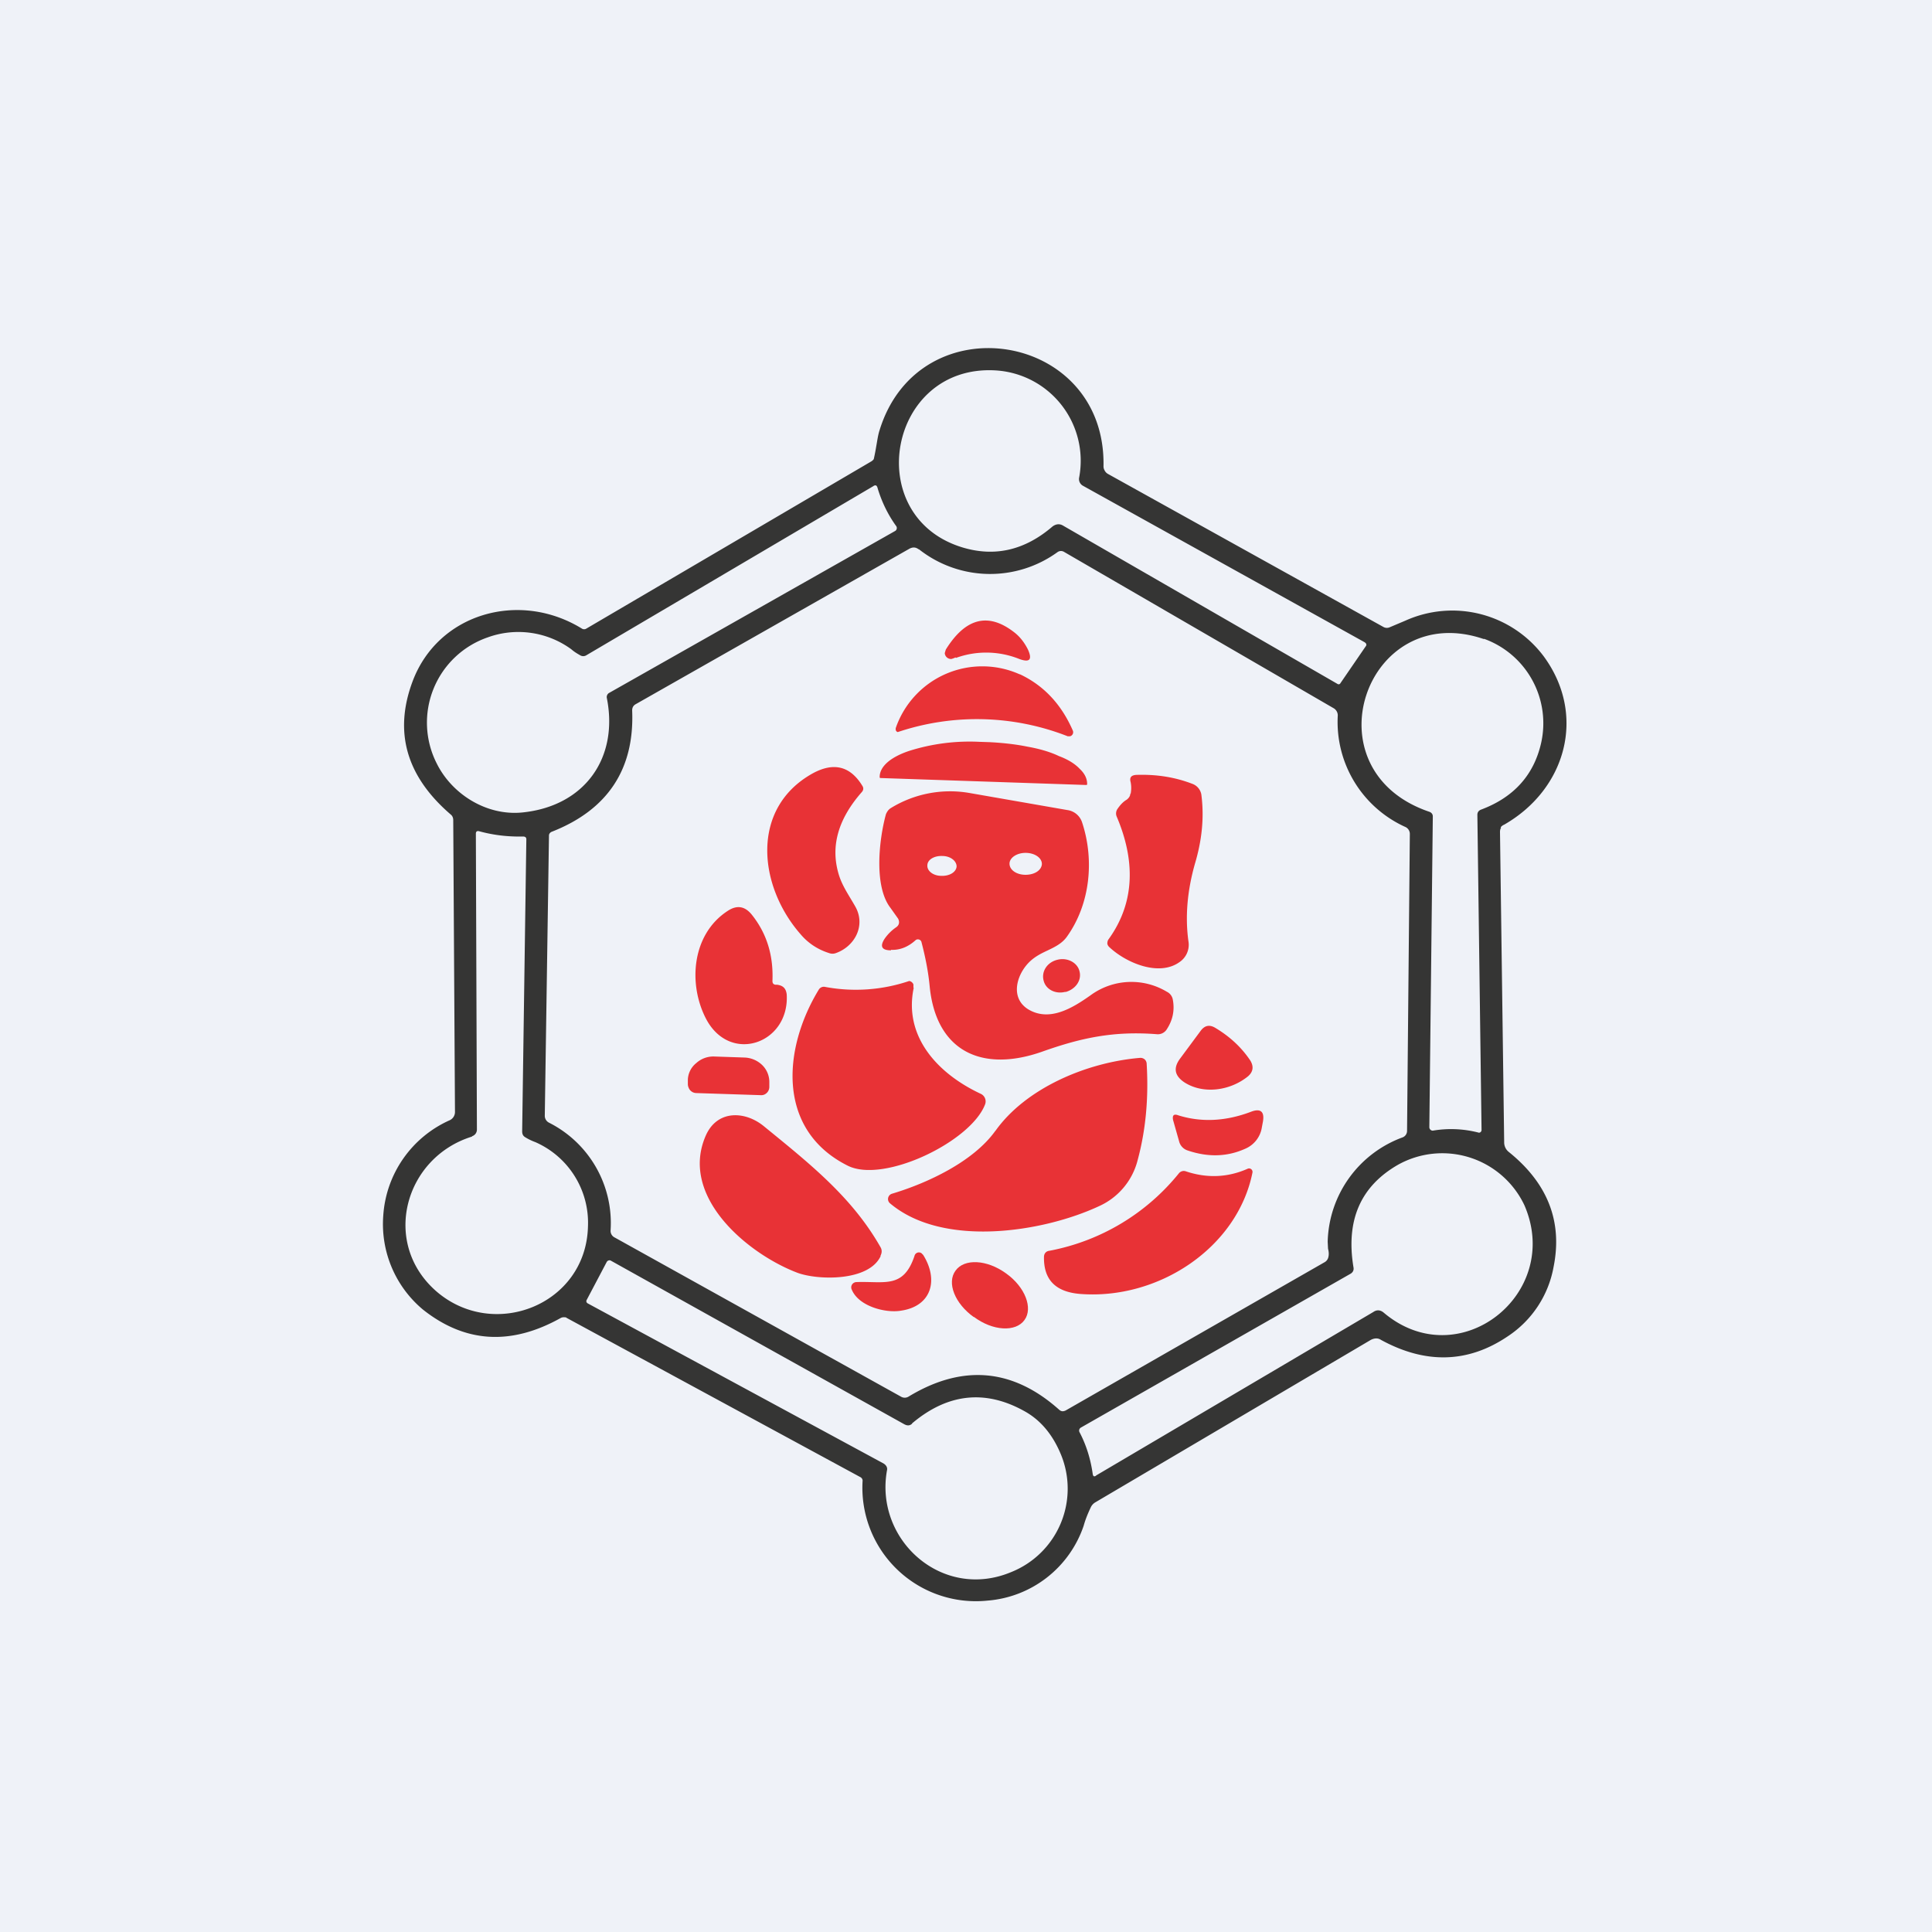
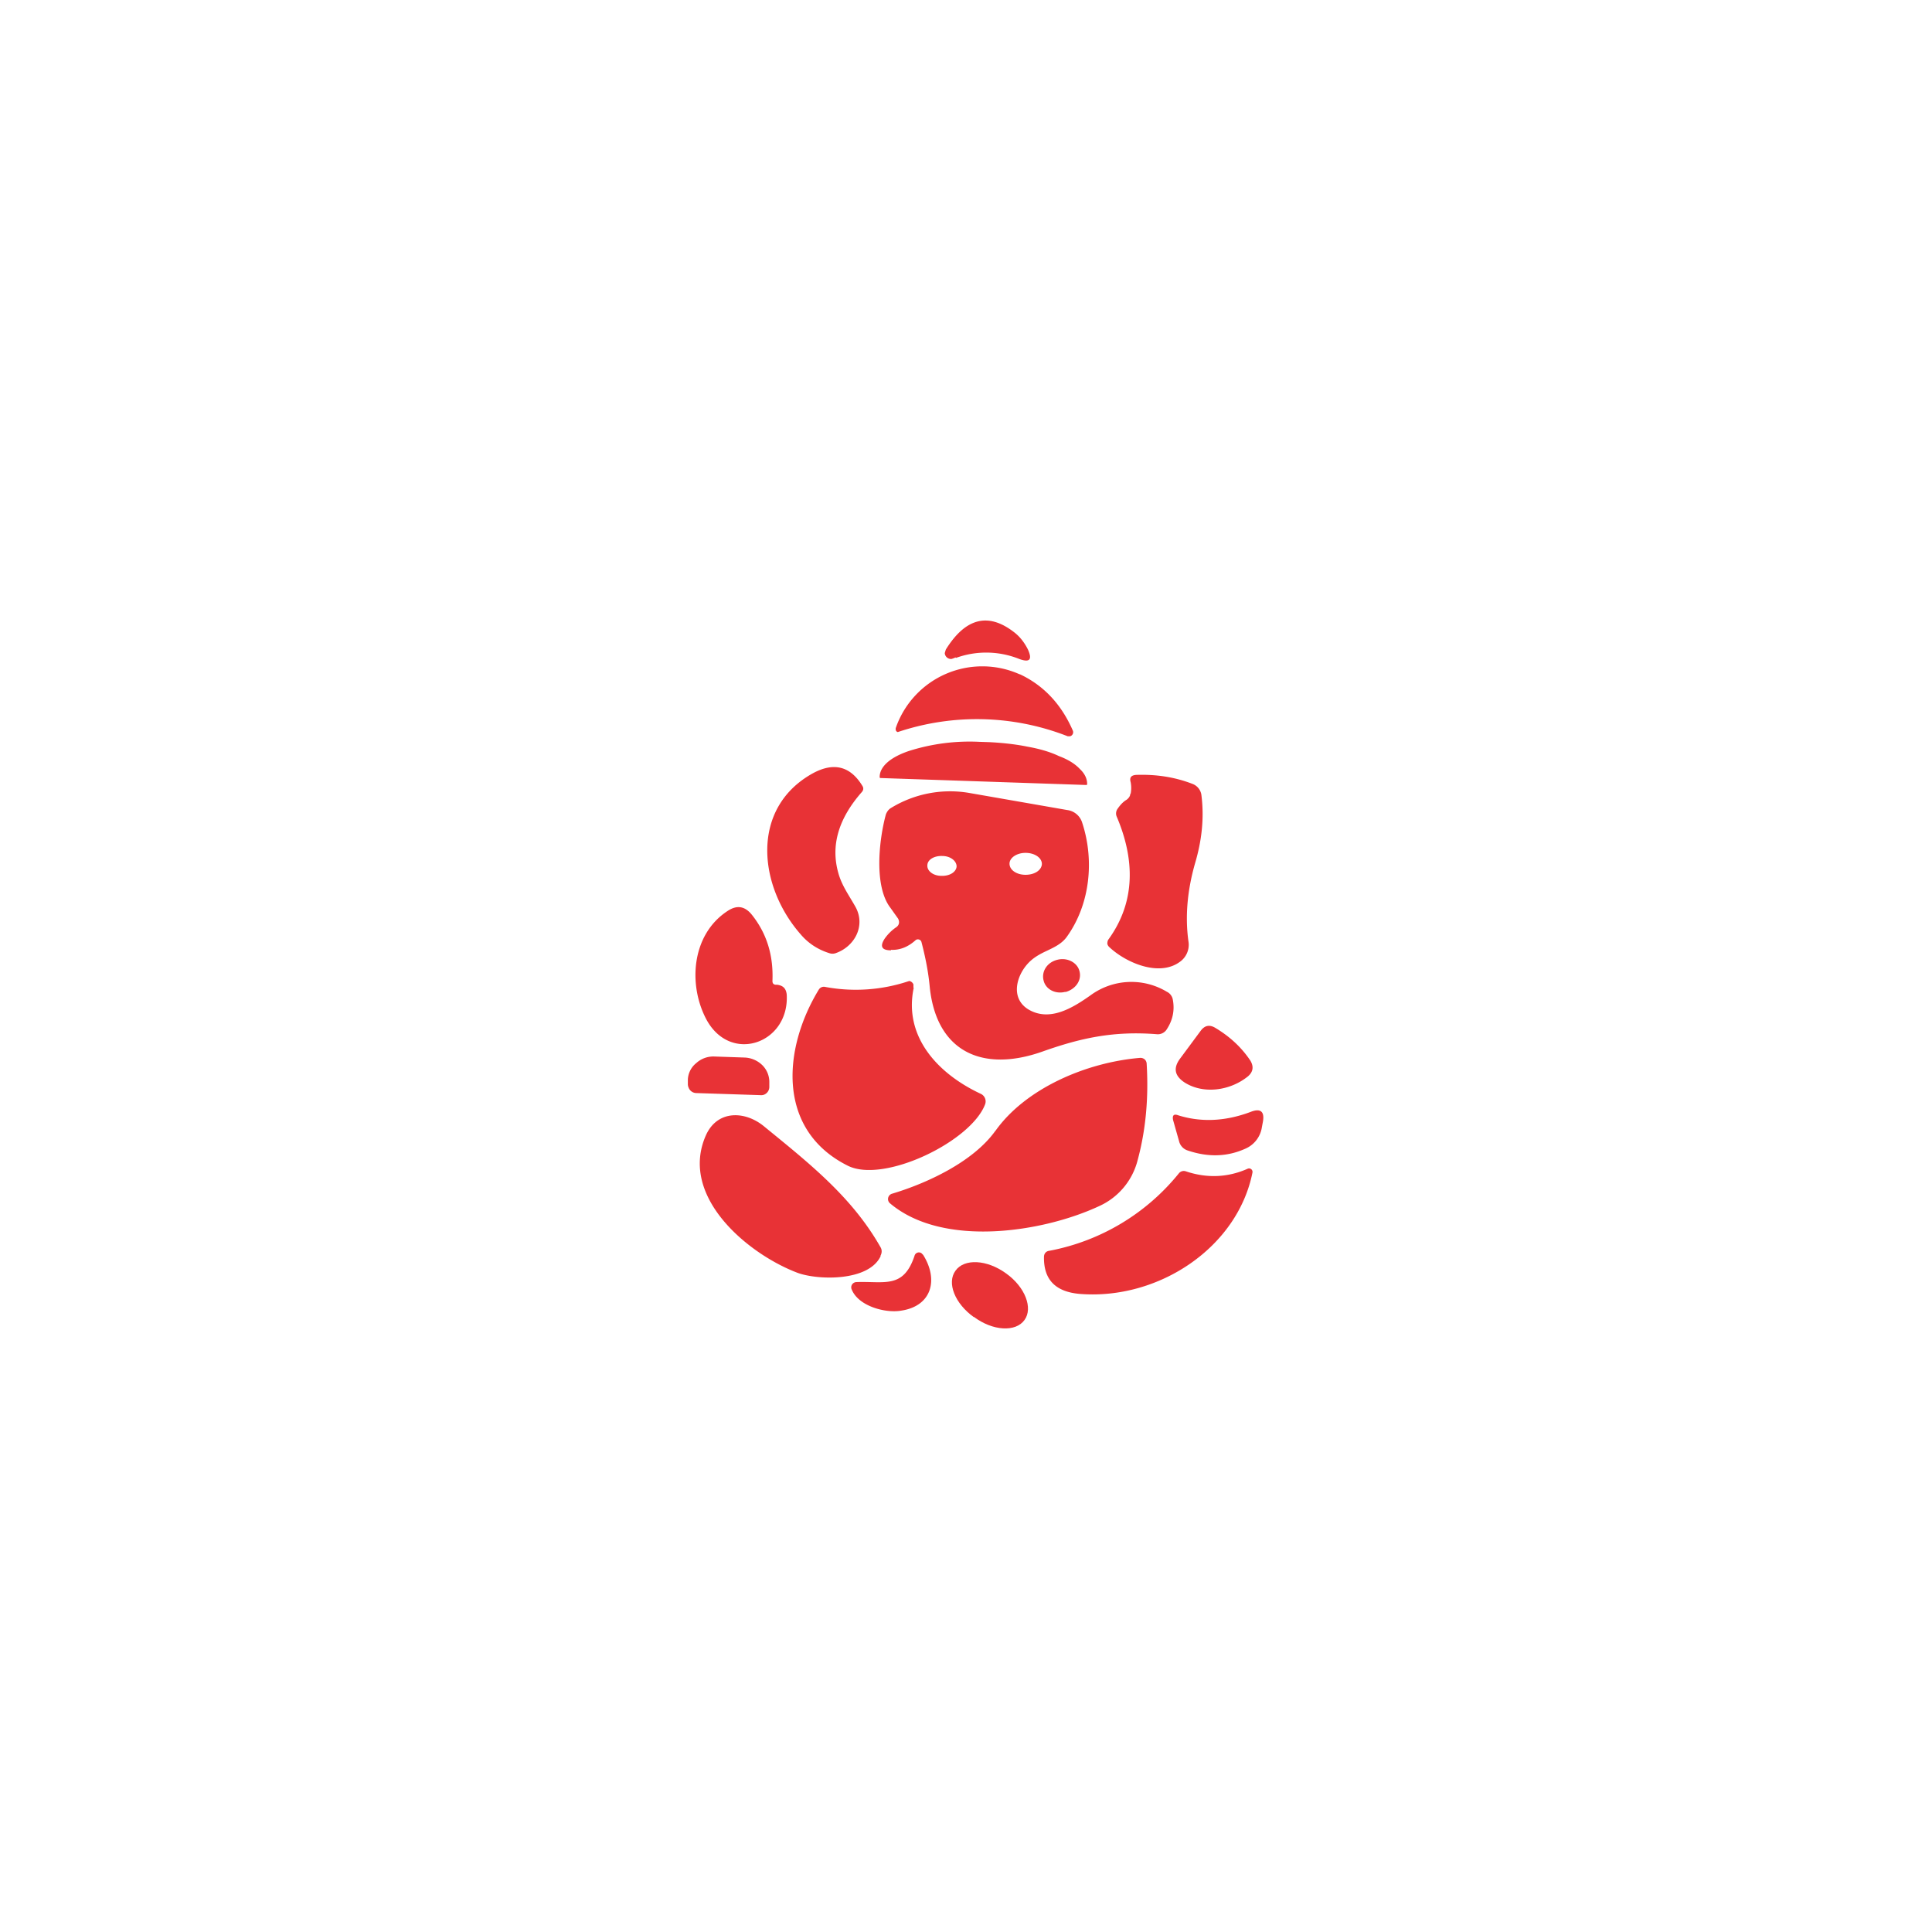
<svg xmlns="http://www.w3.org/2000/svg" viewBox="0 0 55.5 55.5">
-   <path d="M 0,0 H 55.5 V 55.5 H 0 Z" fill="rgb(239, 242, 248)" />
  <path d="M 27.45,18.885 A 0.57,0.57 0 0,1 27.33,18.93 A 0.18,0.18 0 0,1 27.14,18.76 L 27.17,18.66 C 27.73,17.76 28.38,17.58 29.13,18.16 C 29.3,18.29 29.43,18.46 29.53,18.66 C 29.66,18.95 29.58,19.04 29.28,18.93 A 2.55,2.55 0 0,0 27.46,18.9 Z M 29.3,19.37 C 29.98,19.69 30.49,20.23 30.82,20.99 A 0.12,0.12 0 0,1 30.74,21.15 H 30.67 A 7.15,7.15 0 0,0 25.79,21.03 A 0.08,0.08 0 0,1 25.73,20.96 V 20.92 A 2.63,2.63 0 0,1 29.29,19.37 Z M 25.29,22.35 L 25.27,22.34 V 22.32 C 25.27,22.02 25.58,21.75 26.12,21.57 A 5.76,5.76 0 0,1 28.13,21.31 L 28.43,21.32 C 28.81,21.34 29.18,21.38 29.52,21.45 C 29.86,21.51 30.17,21.6 30.42,21.72 C 30.69,21.82 30.89,21.95 31.02,22.09 C 31.17,22.23 31.23,22.38 31.23,22.52 V 22.53 L 31.22,22.55 H 31.2 L 25.29,22.35 Z M 24.08,25.07 C 24.18,25.44 24.39,25.72 24.58,26.06 C 24.87,26.6 24.55,27.19 24.01,27.38 A 0.28,0.28 0 0,1 23.82,27.38 C 23.5,27.28 23.22,27.1 23,26.84 C 21.78,25.45 21.55,23.22 23.34,22.22 C 23.94,21.89 24.42,22 24.77,22.57 C 24.81,22.63 24.81,22.69 24.76,22.75 C 24.09,23.51 23.86,24.28 24.08,25.07 Z M 32.48,22.8 A 0.86,0.86 0 0,0 32.48,22.47 C 32.44,22.33 32.5,22.27 32.64,22.26 C 33.24,22.24 33.77,22.33 34.26,22.52 A 0.4,0.4 0 0,1 34.51,22.82 C 34.6,23.5 34.52,24.16 34.33,24.8 C 34.11,25.57 34.04,26.32 34.14,27.04 A 0.6,0.6 0 0,1 33.88,27.64 C 33.29,28.06 32.35,27.66 31.87,27.21 A 0.18,0.18 0 0,1 31.81,27.11 C 31.81,27.06 31.82,27.02 31.84,26.99 C 32.64,25.89 32.59,24.66 32.08,23.46 A 0.23,0.23 0 0,1 32.1,23.24 C 32.17,23.14 32.25,23.04 32.37,22.97 C 32.42,22.93 32.47,22.87 32.47,22.8 Z" fill="rgb(232, 50, 54)" />
  <path d="M 25.59,27.285 C 25.85,27.3 26.09,27.2 26.3,27.01 A 0.1,0.1 0 0,1 26.4,26.99 A 0.1,0.1 0 0,1 26.47,27.06 C 26.58,27.48 26.67,27.92 26.71,28.37 C 26.91,30.23 28.24,30.81 29.94,30.21 C 31.04,29.82 31.98,29.61 33.24,29.71 A 0.3,0.3 0 0,0 33.51,29.58 C 33.69,29.31 33.75,29.02 33.69,28.71 A 0.31,0.31 0 0,0 33.52,28.49 A 1.98,1.98 0 0,0 31.33,28.59 C 30.82,28.95 30.15,29.37 29.53,28.99 C 28.98,28.64 29.23,27.92 29.63,27.58 C 29.77,27.46 29.93,27.38 30.08,27.31 C 30.29,27.21 30.5,27.11 30.64,26.92 C 31.32,25.98 31.44,24.71 31.09,23.64 A 0.52,0.52 0 0,0 30.66,23.27 L 27.85,22.78 A 3.25,3.25 0 0,0 25.58,23.22 C 25.52,23.26 25.48,23.32 25.45,23.39 C 25.25,24.12 25.1,25.46 25.58,26.08 L 25.8,26.39 C 25.85,26.49 25.83,26.58 25.74,26.64 C 25.61,26.73 25.5,26.84 25.41,26.97 C 25.27,27.19 25.33,27.3 25.6,27.3 Z M 29.46,25.13 C 29.72,25.13 29.92,25 29.93,24.82 C 29.93,24.64 29.72,24.5 29.46,24.5 C 29.21,24.5 29,24.64 29,24.81 C 29,24.99 29.2,25.13 29.46,25.13 Z M 27.04,25.16 C 27.28,25.17 27.47,25.05 27.48,24.89 C 27.48,24.73 27.3,24.59 27.07,24.59 C 26.83,24.58 26.64,24.7 26.64,24.86 C 26.63,25.02 26.81,25.16 27.04,25.16 Z" fill="rgb(232, 50, 54)" fill-rule="evenodd" />
  <path d="M 22.29,28.285 C 22.49,28.3 22.58,28.39 22.6,28.57 C 22.68,29.97 21,30.57 20.3,29.3 C 19.76,28.3 19.86,26.85 20.9,26.17 C 21.17,25.99 21.4,26.03 21.6,26.28 C 22.03,26.82 22.22,27.45 22.19,28.18 C 22.19,28.25 22.22,28.29 22.31,28.29 Z M 30.6,28.5 C 30.9,28.42 31.08,28.16 31.01,27.9 C 30.95,27.65 30.66,27.5 30.38,27.57 C 30.08,27.64 29.91,27.91 29.98,28.17 C 30.04,28.42 30.32,28.57 30.61,28.49 Z M 26.25,28.37 C 25.95,29.77 26.93,30.84 28.17,31.42 A 0.24,0.24 0 0,1 28.3,31.72 C 27.9,32.79 25.4,34 24.36,33.49 C 22.31,32.47 22.48,30.14 23.52,28.43 A 0.17,0.17 0 0,1 23.7,28.35 A 4.79,4.79 0 0,0 26.12,28.18 A 0.16,0.16 0 0,1 26.24,28.28 V 28.38 Z M 35.85,30.92 C 35.33,31.34 34.56,31.44 34.02,31.09 C 33.74,30.9 33.7,30.68 33.9,30.41 L 34.5,29.6 C 34.61,29.46 34.74,29.43 34.9,29.52 C 35.32,29.77 35.66,30.08 35.92,30.47 C 36.02,30.64 36,30.79 35.85,30.92 Z M 20,31.4 A 0.24,0.24 0 0,1 19.78,31.24 A 0.24,0.24 0 0,1 19.76,31.14 V 31.01 A 0.64,0.64 0 0,1 20,30.54 A 0.73,0.73 0 0,1 20.52,30.35 L 21.4,30.38 A 0.77,0.77 0 0,1 21.9,30.6 A 0.68,0.68 0 0,1 22.1,31.1 V 31.23 A 0.24,0.24 0 0,1 21.94,31.45 A 0.24,0.24 0 0,1 21.84,31.46 L 20,31.4 Z M 28.6,32.48 C 29.47,31.26 31.21,30.52 32.74,30.39 A 0.19,0.19 0 0,1 32.88,30.43 A 0.18,0.18 0 0,1 32.94,30.56 C 33,31.56 32.91,32.48 32.68,33.33 A 1.98,1.98 0 0,1 31.57,34.65 C 29.96,35.4 27.09,35.85 25.57,34.57 A 0.16,0.16 0 0,1 25.63,34.29 C 26.63,33.99 27.95,33.38 28.59,32.49 Z M 34.12,33.05 A 0.37,0.37 0 0,1 33.87,32.78 L 33.7,32.18 C 33.67,32.04 33.72,31.99 33.85,32.04 C 34.49,32.24 35.19,32.22 35.93,31.94 C 36.21,31.83 36.33,31.93 36.28,32.22 L 36.25,32.38 A 0.8,0.8 0 0,1 35.77,33 C 35.26,33.23 34.71,33.25 34.12,33.05 Z M 25.3,36.08 C 24.96,36.82 23.48,36.78 22.9,36.56 C 21.46,36.01 19.5,34.36 20.28,32.61 C 20.61,31.88 21.4,31.91 21.94,32.35 C 23.25,33.42 24.47,34.38 25.29,35.82 C 25.34,35.9 25.34,35.99 25.29,36.08 Z M 35.98,33.68 C 35.55,35.84 33.28,37.35 31.02,37.17 C 30.32,37.11 29.98,36.76 29.99,36.11 C 29.99,36.01 30.05,35.94 30.15,35.93 A 6.28,6.28 0 0,0 33.87,33.7 A 0.18,0.18 0 0,1 34.07,33.65 C 34.67,33.85 35.27,33.83 35.85,33.57 A 0.1,0.1 0 0,1 35.98,33.68 Z M 24.6,36.83 C 25.41,36.8 25.95,37.03 26.27,36.08 A 0.13,0.13 0 0,1 26.47,36 L 26.52,36.05 C 26.97,36.77 26.76,37.52 25.89,37.65 C 25.45,37.73 24.67,37.53 24.47,37.05 A 0.15,0.15 0 0,1 24.53,36.85 A 0.16,0.16 0 0,1 24.6,36.83 Z" fill="rgb(232, 50, 54)" />
-   <path d="M 43.11,23.765 A 0.24,0.24 0 0,1 43.21,23.69 C 44.99,22.67 45.58,20.54 44.35,18.86 A 3.28,3.28 0 0,0 40.37,17.83 L 39.92,18.02 A 0.2,0.2 0 0,1 39.74,18.01 L 31.82,13.61 A 0.24,0.24 0 0,1 31.73,13.51 A 0.23,0.23 0 0,1 31.7,13.4 C 31.78,9.52 26.41,8.68 25.27,12.35 C 25.22,12.5 25.2,12.67 25.17,12.83 A 6.01,6.01 0 0,1 25.1,13.19 A 0.24,0.24 0 0,1 25.02,13.26 L 16.84,18.06 A 0.12,0.12 0 0,1 16.72,18.06 C 14.92,16.95 12.58,17.62 11.85,19.58 C 11.31,21.03 11.67,22.3 12.95,23.4 C 13,23.44 13.02,23.5 13.02,23.56 L 13.07,31.94 A 0.26,0.26 0 0,1 12.92,32.18 A 3.23,3.23 0 0,0 11.01,34.92 A 3.2,3.2 0 0,0 12.15,37.62 C 13.36,38.58 14.68,38.66 16.11,37.86 A 0.19,0.19 0 0,1 16.2,37.84 C 16.23,37.84 16.26,37.84 16.28,37.86 L 24.71,42.43 A 0.12,0.12 0 0,1 24.78,42.53 A 3.26,3.26 0 0,0 28.37,45.98 A 3.18,3.18 0 0,0 31.13,43.83 C 31.18,43.65 31.25,43.48 31.33,43.31 A 0.33,0.33 0 0,1 31.46,43.16 L 39.38,38.49 C 39.48,38.44 39.58,38.43 39.67,38.49 C 40.95,39.19 42.17,39.16 43.31,38.39 A 3.03,3.03 0 0,0 44.63,36.39 C 44.89,35.09 44.46,33.99 43.34,33.09 A 0.35,0.35 0 0,1 43.21,32.81 L 43.09,23.9 C 43.09,23.85 43.1,23.81 43.12,23.78 Z M 39.22,18.46 L 31.12,13.96 A 0.22,0.22 0 0,1 31,13.72 A 2.6,2.6 0 0,0 28.59,10.64 C 25.52,10.47 24.73,14.82 27.63,15.72 C 28.57,16.01 29.44,15.81 30.24,15.12 C 30.34,15.05 30.44,15.04 30.54,15.1 L 38.41,19.64 C 38.45,19.67 38.49,19.66 38.51,19.62 L 39.23,18.57 A 0.07,0.07 0 0,0 39.25,18.51 A 0.07,0.07 0 0,0 39.21,18.46 Z M 15,23.34 C 16.8,23.16 17.78,21.77 17.43,20.04 A 0.14,0.14 0 0,1 17.49,19.91 L 25.72,15.25 A 0.1,0.1 0 0,0 25.76,15.19 A 0.1,0.1 0 0,0 25.75,15.12 C 25.51,14.79 25.33,14.42 25.21,14.02 C 25.19,13.94 25.15,13.92 25.08,13.97 L 16.85,18.82 A 0.17,0.17 0 0,1 16.66,18.82 C 16.57,18.77 16.49,18.72 16.41,18.65 A 2.58,2.58 0 0,0 14.01,18.31 A 2.59,2.59 0 0,0 12.55,21.94 C 12.99,22.82 13.98,23.44 15,23.34 Z M 26.4,15.78 A 3.3,3.3 0 0,0 30.38,15.86 A 0.17,0.17 0 0,1 30.56,15.85 L 38.32,20.35 A 0.24,0.24 0 0,1 38.43,20.55 A 3.31,3.31 0 0,0 40.38,23.76 A 0.22,0.22 0 0,1 40.5,23.96 L 40.42,32.49 A 0.2,0.2 0 0,1 40.3,32.67 A 3.28,3.28 0 0,0 38.14,35.67 L 38.15,35.87 C 38.17,35.95 38.18,36.03 38.16,36.11 A 0.22,0.22 0 0,1 38.05,36.26 L 30.61,40.52 C 30.54,40.55 30.49,40.55 30.43,40.5 C 29.1,39.31 27.65,39.18 26.1,40.12 A 0.21,0.21 0 0,1 25.88,40.12 L 17.66,35.55 A 0.21,0.21 0 0,1 17.54,35.35 A 3.23,3.23 0 0,0 15.77,32.25 A 0.22,0.22 0 0,1 15.65,32.05 L 15.77,24.02 C 15.77,23.99 15.77,23.97 15.79,23.94 A 0.14,0.14 0 0,1 15.86,23.89 C 17.46,23.26 18.23,22.09 18.16,20.41 C 18.16,20.33 18.19,20.27 18.26,20.23 L 26.13,15.76 C 26.23,15.71 26.31,15.72 26.39,15.78 Z M 42.63,18.36 C 39.25,17.2 37.53,22.12 41.06,23.32 C 41.12,23.34 41.16,23.39 41.16,23.45 L 41.06,32.38 A 0.1,0.1 0 0,0 41.16,32.48 A 3.14,3.14 0 0,1 42.49,32.54 L 42.52,32.53 A 0.08,0.08 0 0,0 42.56,32.46 L 42.44,23.41 C 42.44,23.34 42.47,23.29 42.54,23.26 C 43.48,22.91 44.06,22.27 44.27,21.35 A 2.58,2.58 0 0,0 42.63,18.35 Z M 13.56,32.64 A 0.2,0.2 0 0,0 13.66,32.57 A 0.2,0.2 0 0,0 13.7,32.45 L 13.67,23.95 C 13.67,23.89 13.7,23.86 13.77,23.88 C 14.17,23.99 14.59,24.04 15.02,24.03 C 15.08,24.03 15.12,24.05 15.12,24.11 L 15,32.5 C 15,32.57 15.02,32.63 15.09,32.67 C 15.17,32.72 15.27,32.77 15.38,32.81 A 2.53,2.53 0 0,1 16.89,35.24 C 16.83,37.48 14.19,38.52 12.54,37.1 C 10.94,35.71 11.62,33.25 13.56,32.65 Z M 31.48,42.39 L 39.45,37.69 C 39.55,37.62 39.65,37.63 39.74,37.7 C 41.9,39.54 44.9,37.17 43.79,34.62 A 2.61,2.61 0 0,0 40.16,33.46 C 39.08,34.08 38.66,35.06 38.88,36.4 C 38.9,36.49 38.86,36.56 38.78,36.6 L 31.05,41.01 A 0.1,0.1 0 0,0 31.01,41.14 C 31.21,41.52 31.33,41.92 31.39,42.34 C 31.4,42.41 31.43,42.43 31.49,42.39 Z M 26.2,40.89 C 27.23,40.02 28.32,39.91 29.45,40.55 C 29.91,40.81 30.25,41.23 30.48,41.79 A 2.58,2.58 0 0,1 29.05,45.16 C 27.07,45.99 25.12,44.24 25.48,42.24 C 25.5,42.16 25.46,42.09 25.38,42.04 L 16.88,37.44 A 0.07,0.07 0 0,1 16.85,37.35 L 17.43,36.25 A 0.09,0.09 0 0,1 17.48,36.21 A 0.08,0.08 0 0,1 17.54,36.21 L 25.97,40.91 C 26.06,40.96 26.13,40.96 26.2,40.9 Z" fill="rgb(53, 53, 52)" fill-rule="evenodd" />
  <path d="M 27.97,37.825 C 28.52,38.24 29.18,38.27 29.43,37.92 C 29.68,37.58 29.45,36.97 28.9,36.58 C 28.35,36.18 27.7,36.15 27.45,36.5 C 27.19,36.85 27.43,37.45 27.98,37.84 Z" fill="rgb(232, 50, 54)" />
</svg>